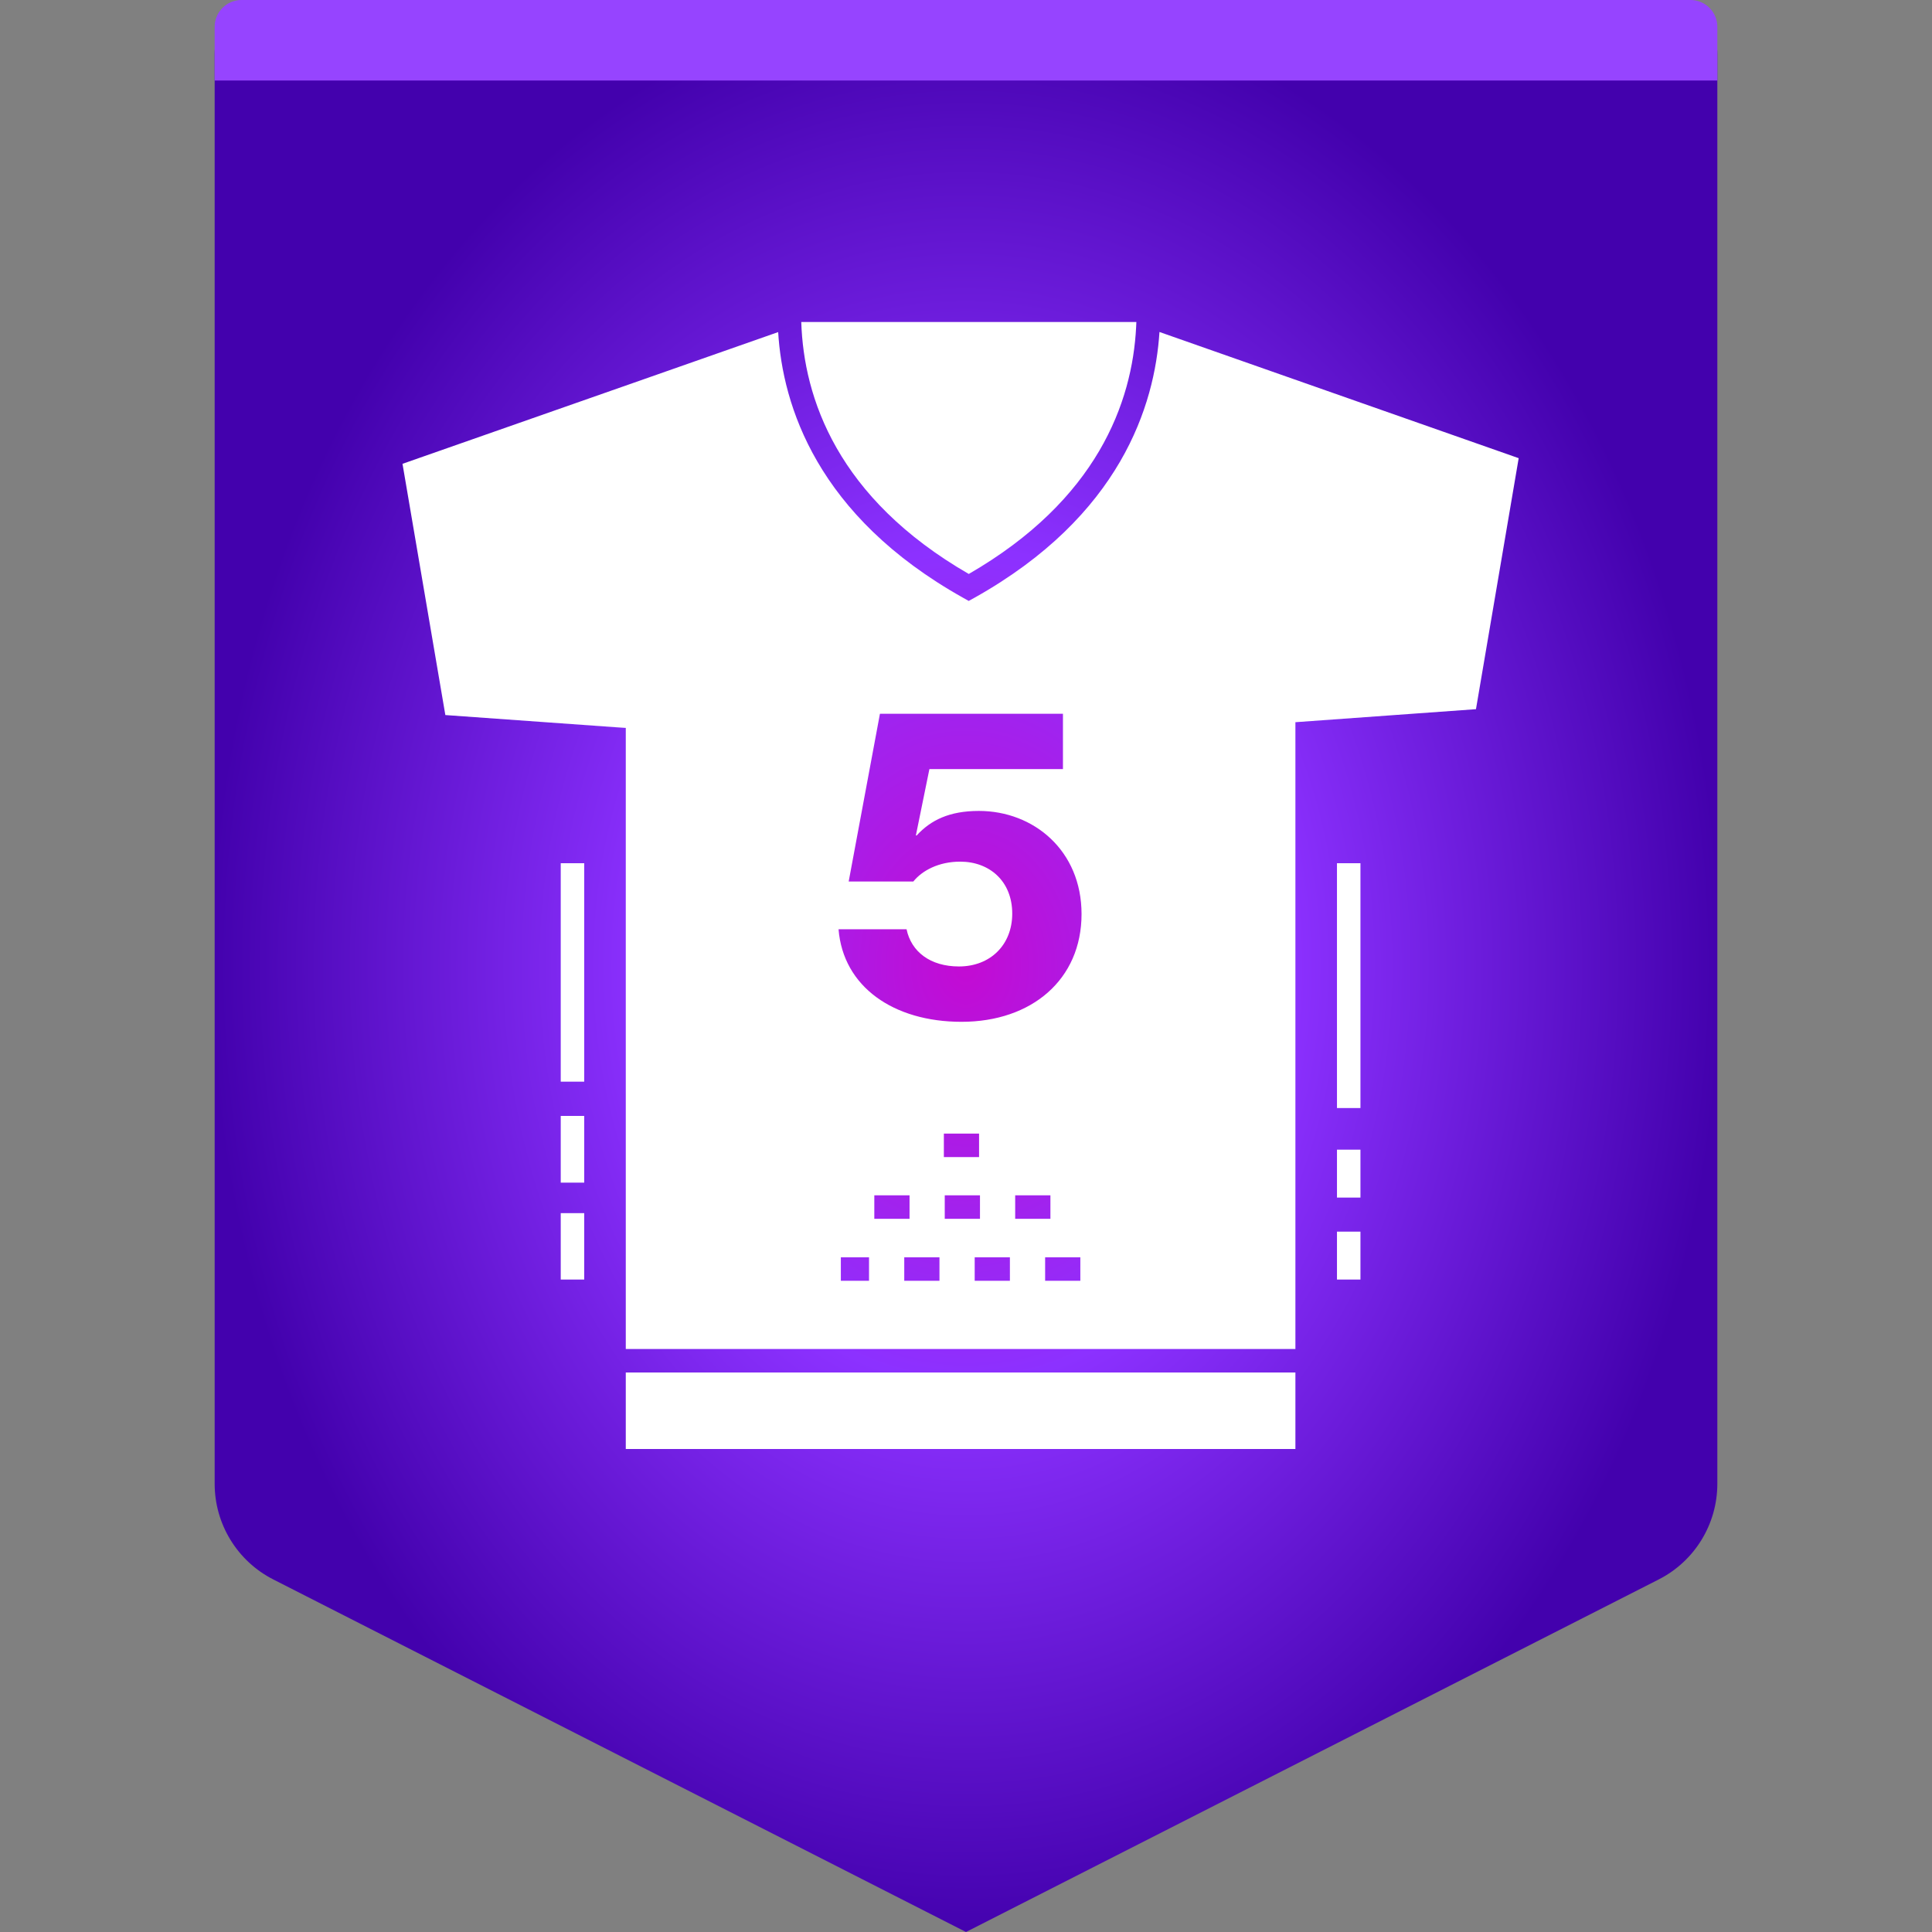
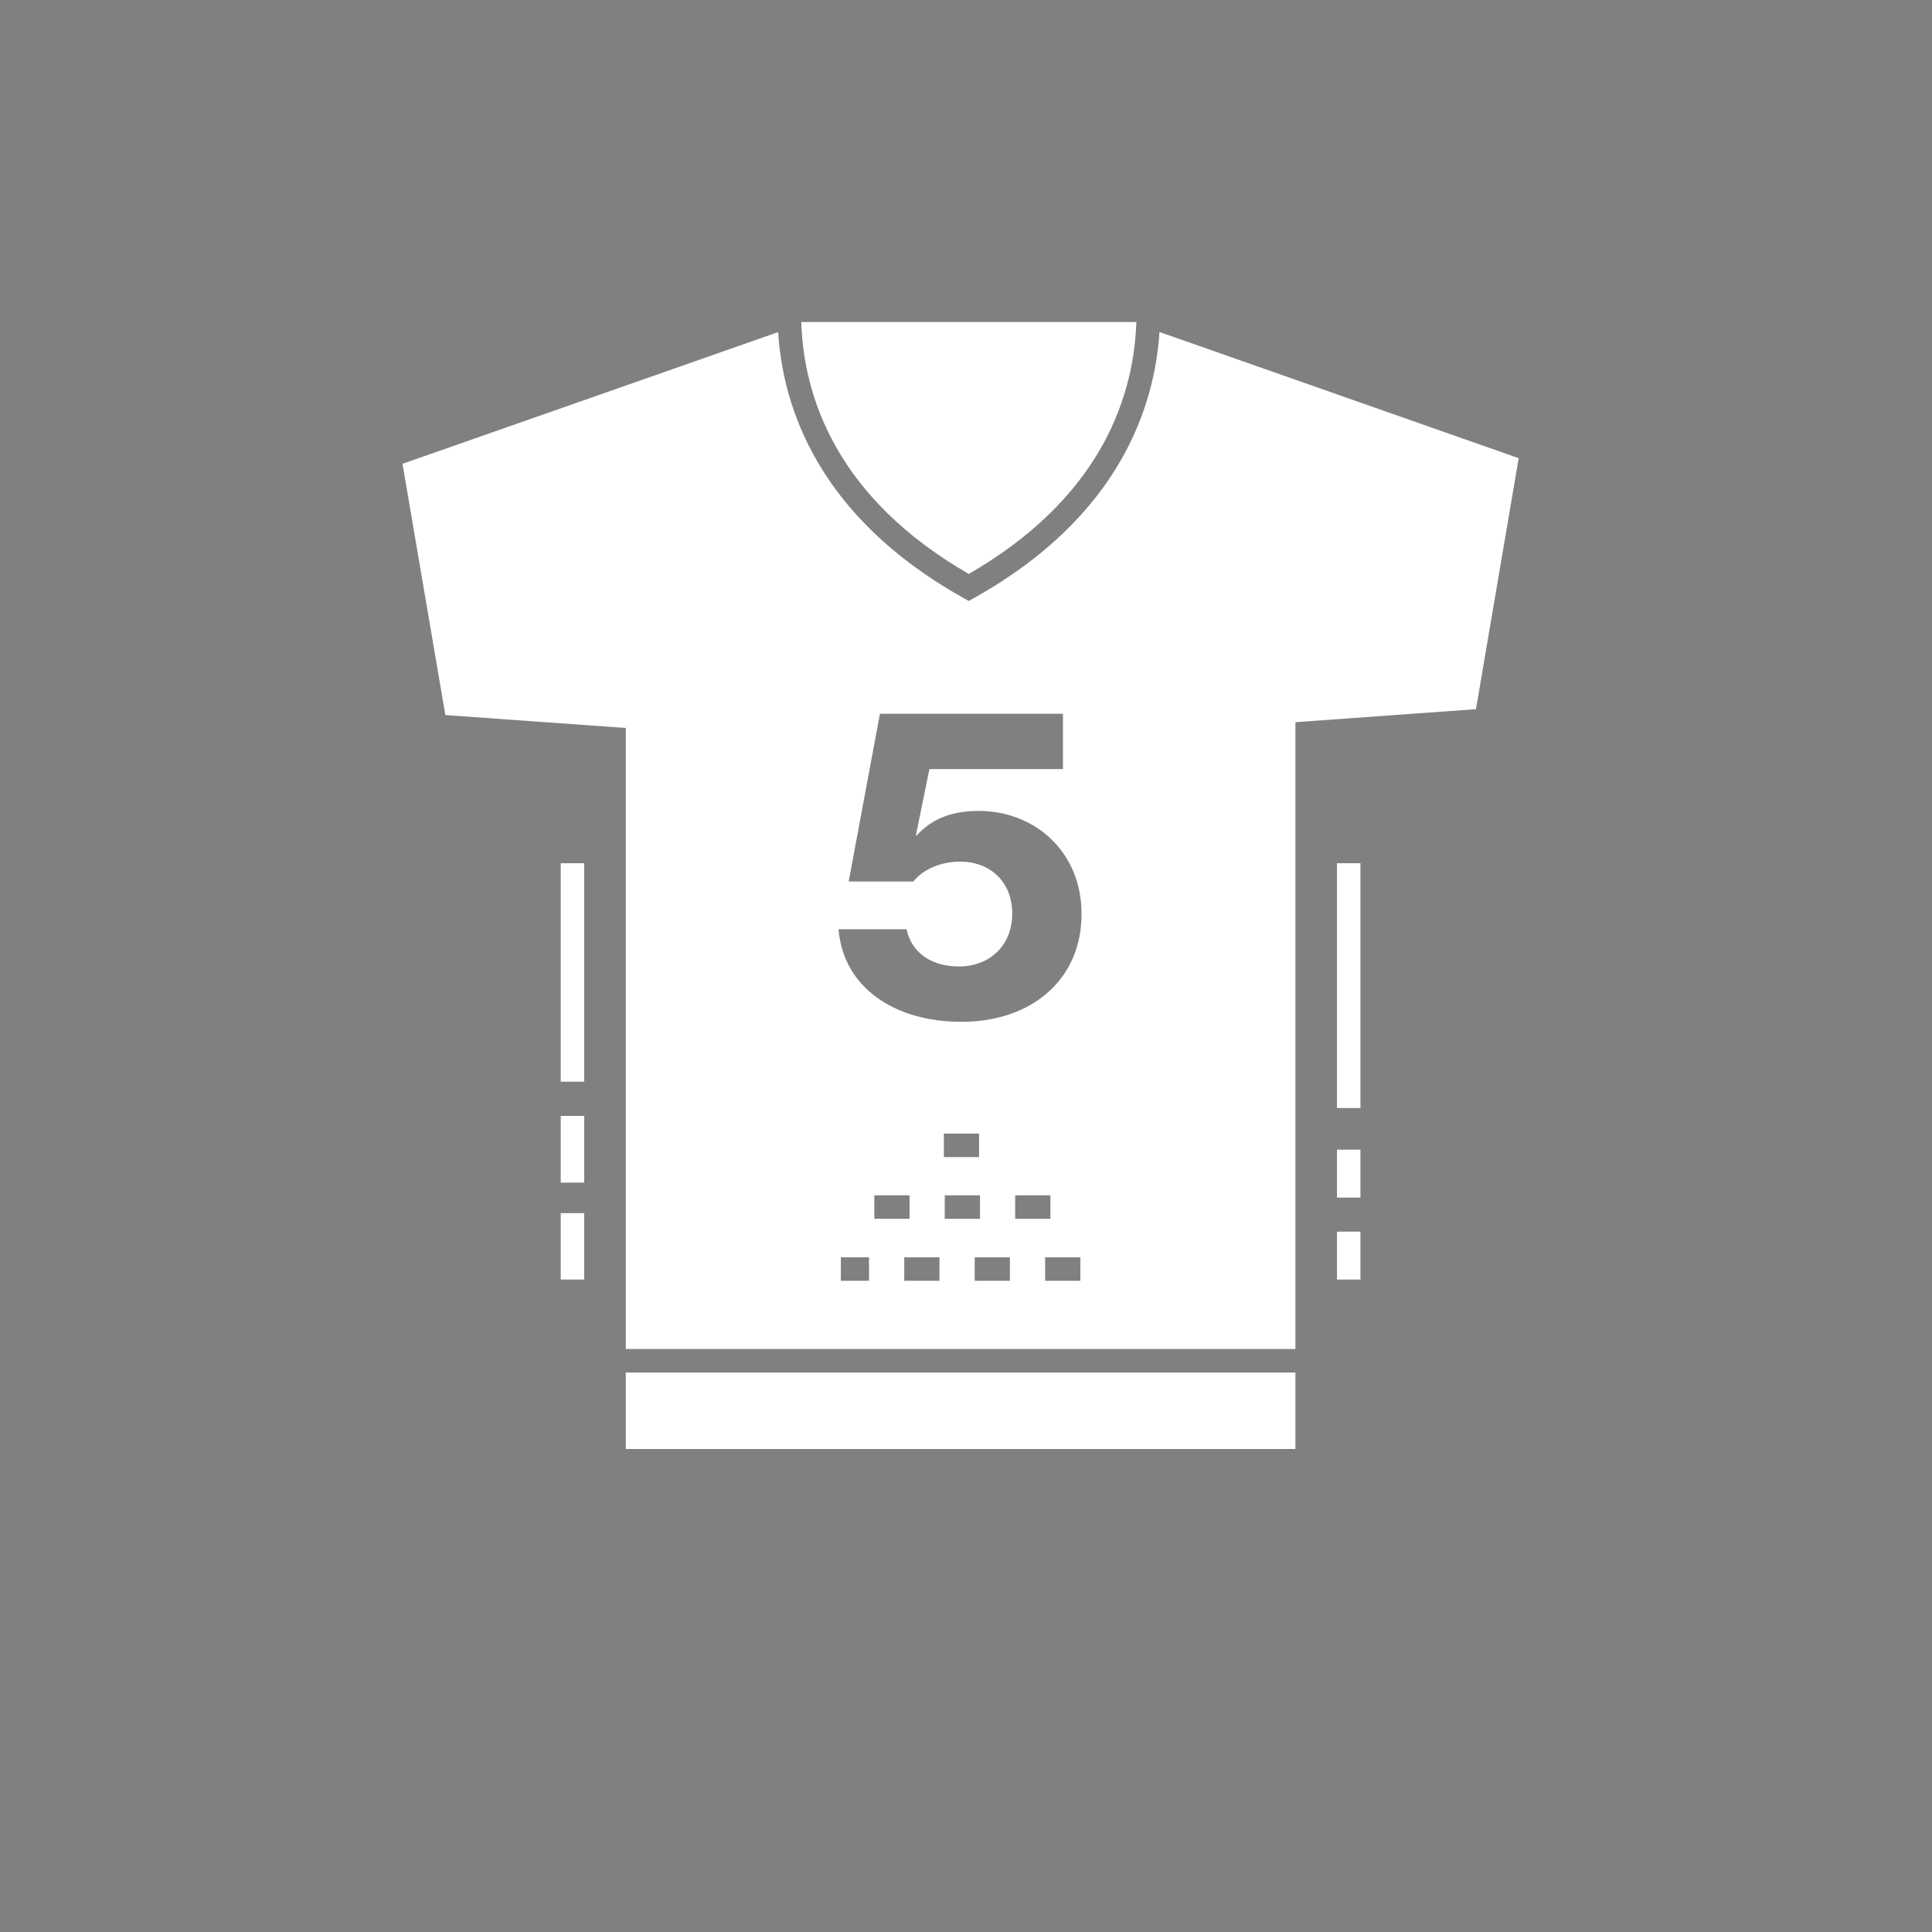
<svg xmlns="http://www.w3.org/2000/svg" width="72" height="72" viewBox="0 0 72 72" fill="none">
  <rect x="0" y="0" width="72" height="72" fill="#808080" stroke="none" />
-   <path fill-rule="evenodd" clip-rule="evenodd" d="M10 0H62C63.105 0 64 0.895 64 2V55.297C64 56.802 63.155 58.18 61.814 58.862L36 72L10.186 58.862C8.845 58.18 8 56.802 8 55.297V2C8 0.895 8.895 0 10 0Z" fill="url(#paint0_radial_168_15461)" />
-   <path fill-rule="evenodd" clip-rule="evenodd" d="M9 0H63C63.552 0 64 0.448 64 1V3H8V1C8 0.448 8.448 0 9 0Z" fill="#9644FF" />
  <path d="M48.276 51.148V54H23.321V51.148H48.276ZM43.21 12.372L56.597 17.075L55.005 26.429L48.276 26.914V50.273H23.321V27.129L16.597 26.648L15 17.285L23.614 14.266L29 12.376C29.166 15.106 30.439 19.223 35.891 22.277L36.101 22.395L36.315 22.277C41.762 19.227 43.035 15.106 43.21 12.372ZM32.386 46.856H31.336V47.731H32.386V46.856ZM35.011 46.856H33.699V47.731H35.011V46.856ZM37.636 46.856H36.324V47.731H37.636V46.856ZM40.261 46.856H38.949V47.731H40.261V46.856ZM50.7 45.9V47.685H49.825V45.9H50.7ZM21.772 45.21V47.685H20.897V45.21H21.772ZM33.896 44.546H32.583V45.421H33.896V44.546ZM36.521 44.546H35.208V45.421H36.521V44.546ZM39.146 44.546H37.833V45.421H39.146V44.546ZM50.7 42.844V44.631H49.825V42.844H50.7ZM21.772 41.588V44.074H20.897V41.588H21.772ZM36.487 42.246H35.175V43.121H36.487V42.246ZM50.7 32.17V41.293H49.825V32.17H50.7ZM21.772 32.17V40.31H20.897V32.17H21.772ZM39.613 26.599H32.793L31.628 32.851H34.037C34.368 32.442 34.982 32.111 35.786 32.111C36.872 32.111 37.723 32.836 37.723 34.048C37.723 35.214 36.904 36.017 35.738 36.017C34.667 36.017 33.959 35.466 33.785 34.631H31.25C31.423 36.773 33.297 38.08 35.833 38.08C38.447 38.08 40.306 36.505 40.306 34.064C40.306 31.701 38.526 30.221 36.479 30.221C35.376 30.221 34.683 30.567 34.163 31.134H34.132L34.636 28.662H39.613V26.599ZM42.349 12L42.34 12.194C42.196 14.997 40.89 18.629 36.103 21.39C31.199 18.559 29.95 14.824 29.861 12H42.349Z" fill="white" />
  <defs>
    <radialGradient id="paint0_radial_168_15461" cx="0" cy="0" r="1" gradientUnits="userSpaceOnUse" gradientTransform="translate(36 36) rotate(90) scale(36 28)">
      <stop stop-color="#C30BD3" />
      <stop offset="0.427" stop-color="#8C31FF" />
      <stop offset="1" stop-color="#4301AD" />
    </radialGradient>
  </defs>
</svg>